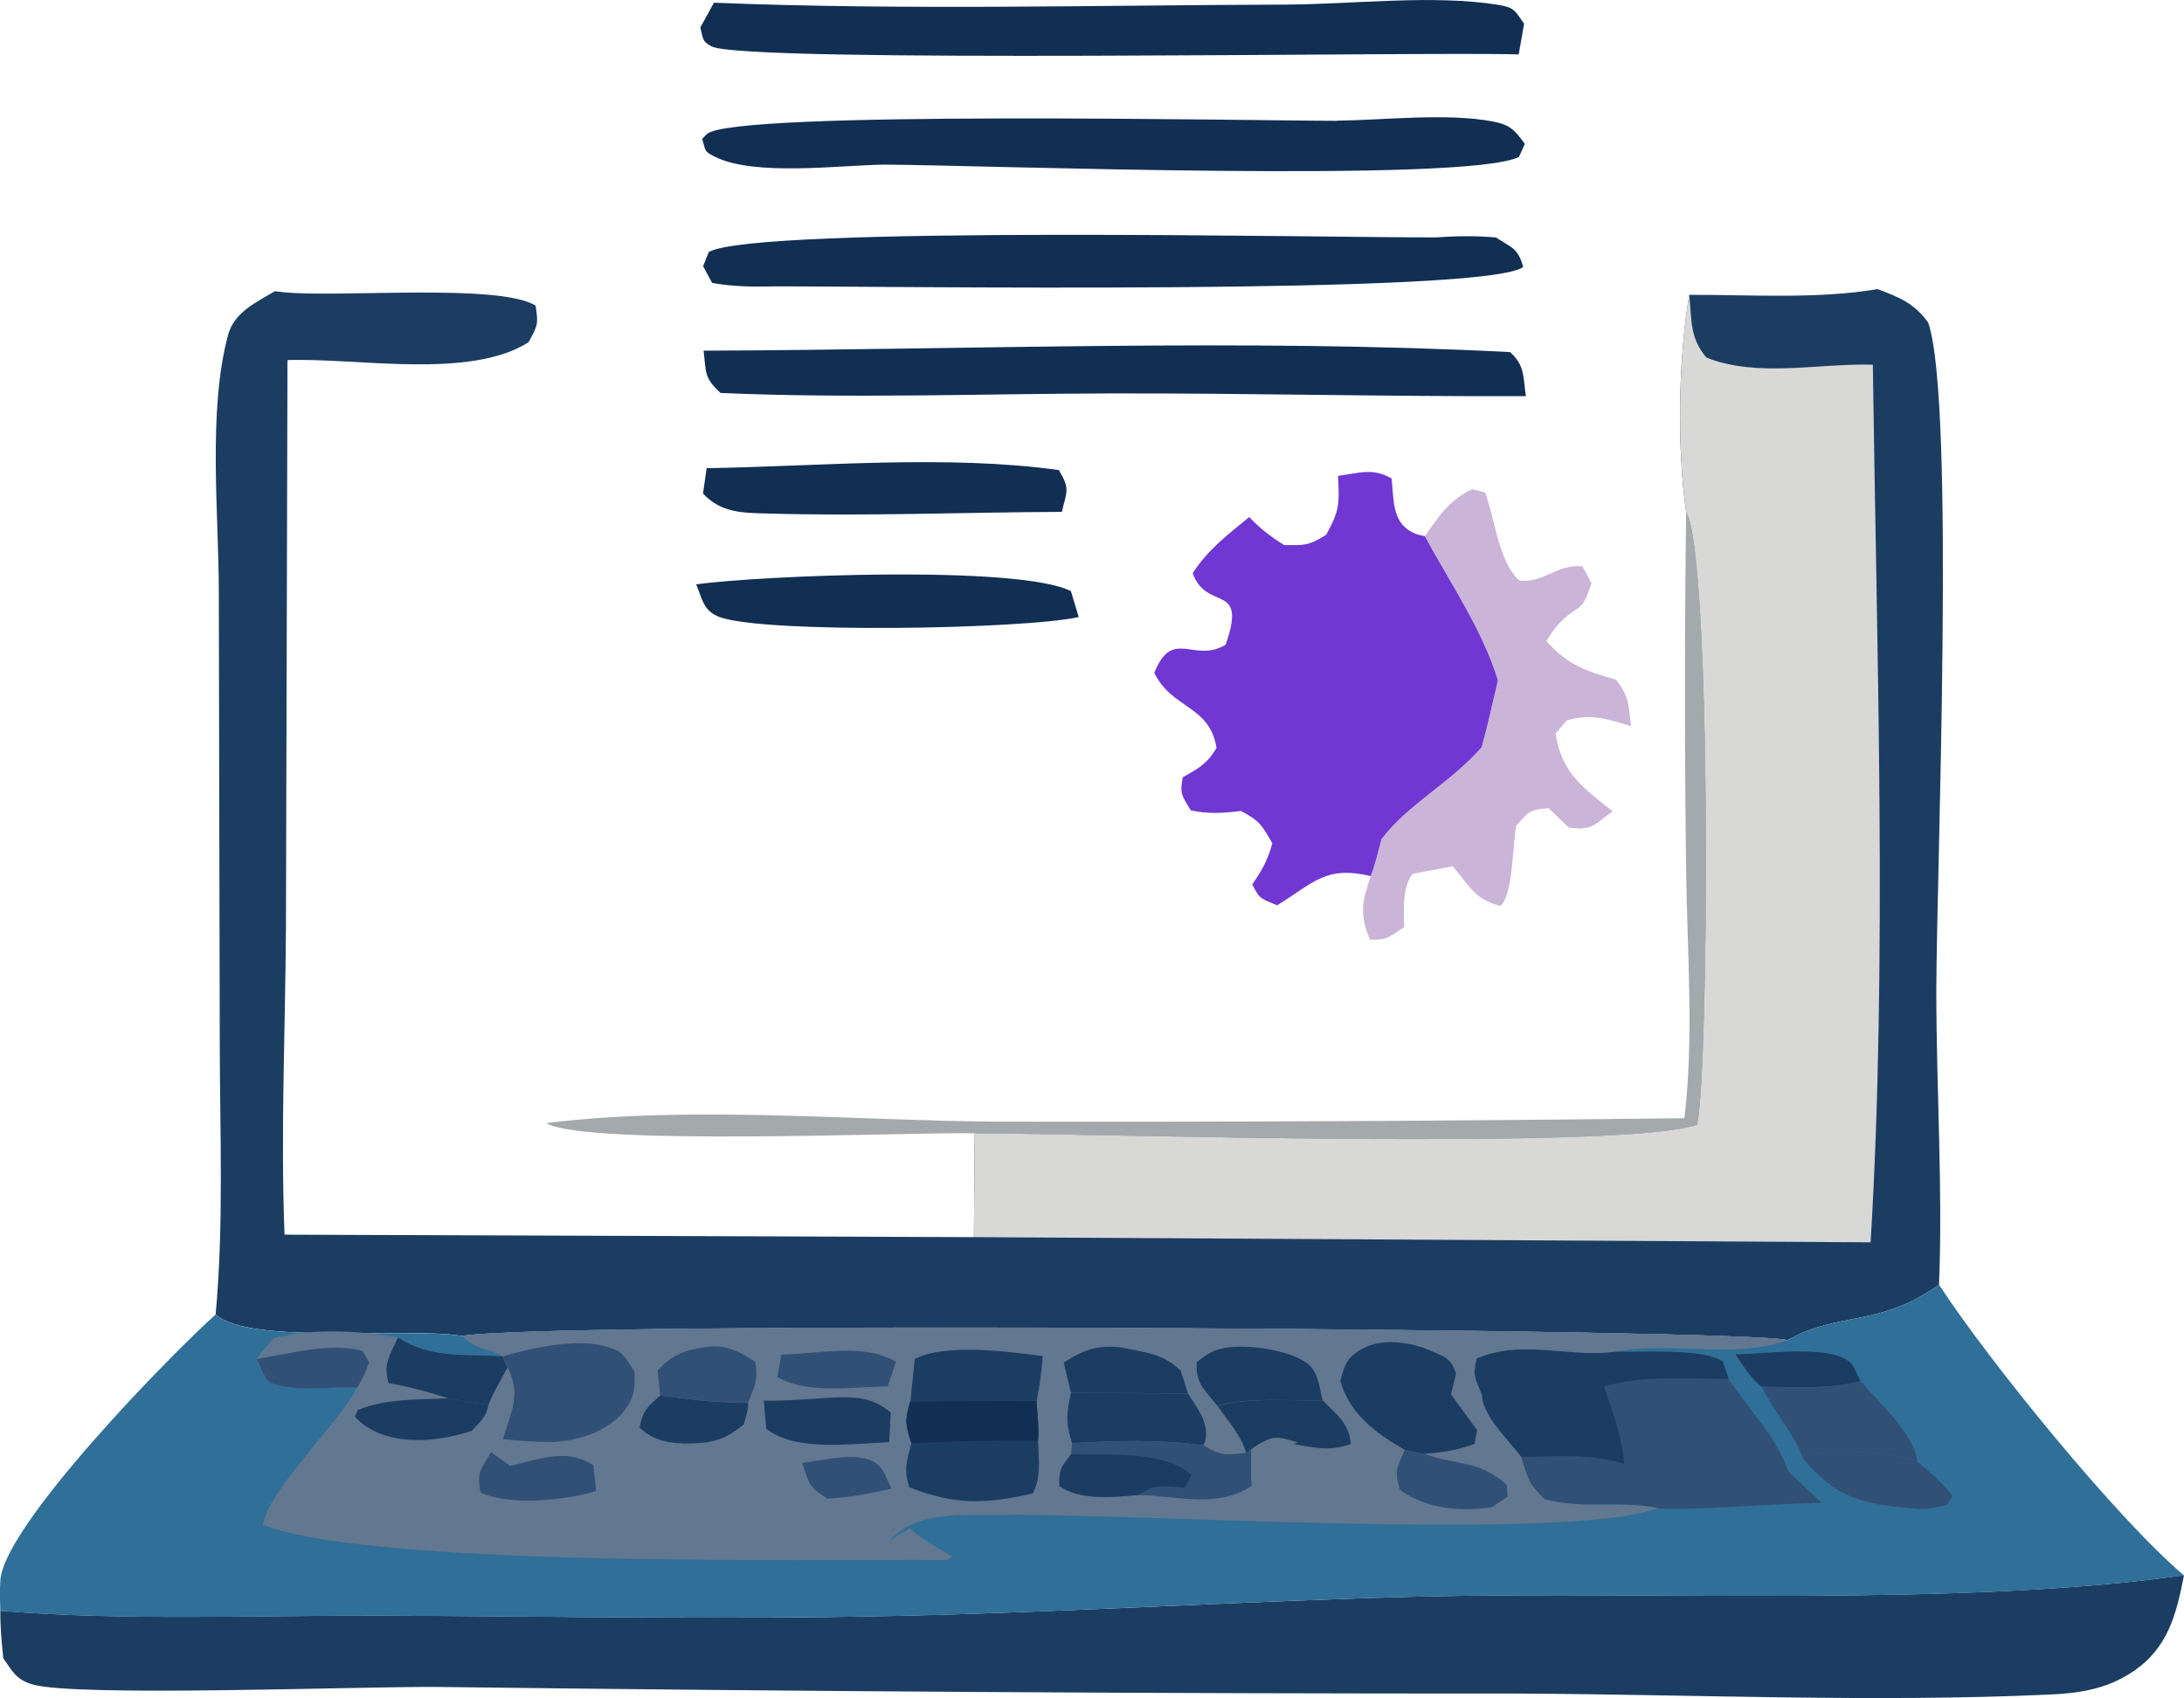
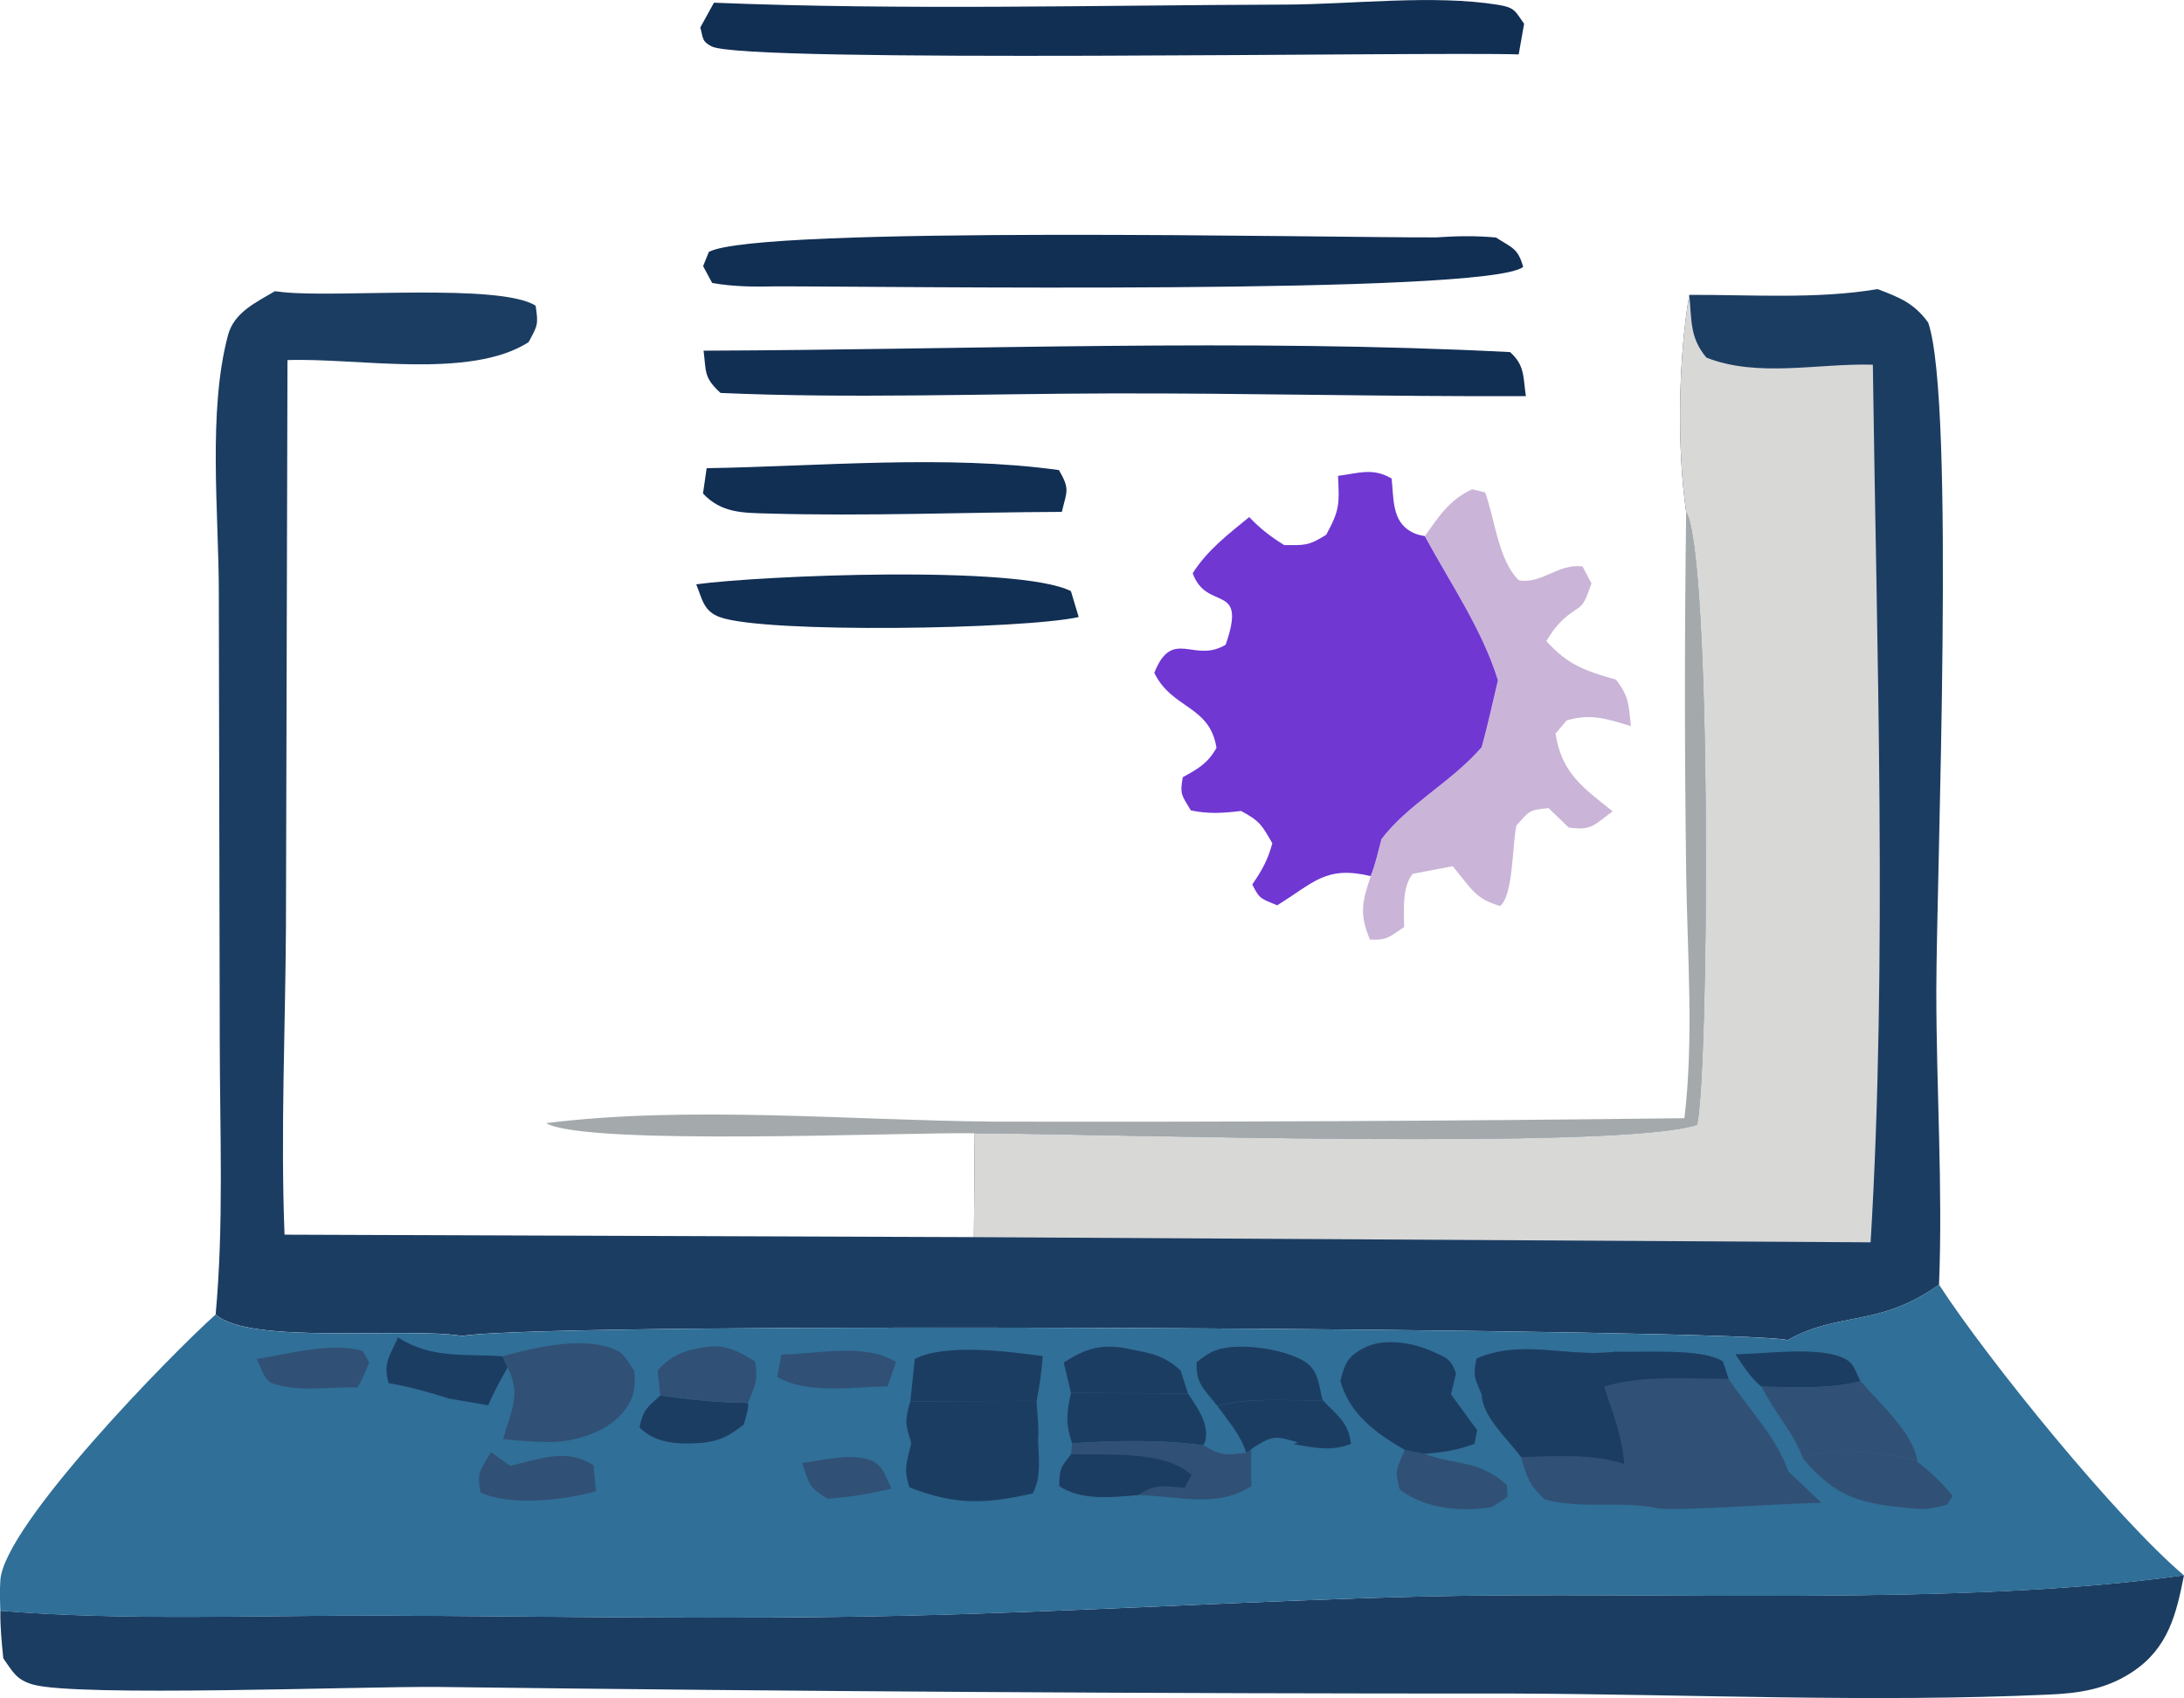
<svg xmlns="http://www.w3.org/2000/svg" id="Layer_2" data-name="Layer 2" viewBox="0 0 185.44 144.21">
  <defs>
    <style> .cls-1 { fill: #315075; } .cls-2 { fill: #1c3d62; } .cls-3 { fill: #cab4d7; } .cls-4 { fill: #a4a9ab; } .cls-5 { fill: #d8d8d7; } .cls-6 { fill: #112e53; } .cls-7 { fill: #306f97; } .cls-8 { fill: #627790; } .cls-9 { fill: #7037d3; } </style>
  </defs>
  <g id="Layer_1-2" data-name="Layer 1">
    <g>
      <path class="cls-6" d="M59.12,49.62c5.52-.75,27.37-1.66,31.81.58l.66,2.2c-4.63,1.04-26.65,1.42-30.49,0-1.38-.51-1.47-1.54-1.99-2.79Z" />
      <path class="cls-6" d="M60,39.76c9.63-.16,20.41-1.16,29.91.16.96,1.64.67,1.77.25,3.55-8.3.03-16.63.38-24.92.14-2.21-.06-3.99-.04-5.55-1.7l.31-2.14Z" />
      <path class="cls-4" d="M143.17,43.47c2.18,3.65,1.94,47.38.93,52.05-6.67,2.2-50.91.75-61.34.72-5.72-.11-32.97,1.11-36.4-.86,12.12-1.51,25.7-.24,37.93-.13,19.58.04,39.15-.05,58.73-.29.82-6.83.24-14,.15-20.89-.14-10.2-.14-20.4,0-30.6Z" />
      <path class="cls-6" d="M59.75,29.78c22.7-.08,45.83-1.04,68.47.12,1.27,1.16,1.09,2.07,1.34,3.74-11.78.05-23.56-.26-35.34-.23-10.99.03-22.07.44-33.04-.04-1.42-1.31-1.21-1.73-1.44-3.59Z" />
-       <path class="cls-6" d="M113.5,10.25c4.02-.05,9.33-.67,13.22.06,1.5.28,1.89.73,2.75,1.91l-.5,1.11c-4.56,2.24-45.86.68-53.89.65-3.82.05-10.94,1-14.32-.64-1.04-.51-.82-.54-1.14-1.54.14-.14.26-.29.41-.42,2.24-2.04,47.12-1.11,53.48-1.12Z" />
      <path class="cls-6" d="M121.93,20.16c1.73-.12,3.36-.15,5.09.01,1.36.88,1.87.9,2.31,2.5-3.13,2.42-55.02,1.62-63.49,1.65-1.84.04-3.55.03-5.37-.29l-.77-1.43.49-1.21c4.23-2.26,53.06-1.19,61.74-1.23Z" />
      <path class="cls-6" d="M60.62.23c16.1.65,32.41.21,48.53.16,5.64-.02,12.57-.87,18.05.02,1.41.23,1.43.5,2.21,1.61l-.46,2.6c-7.84-.25-65.71.78-68.53-.68-.86-.45-.7-.72-.96-1.6l1.16-2.11Z" />
      <path class="cls-3" d="M120.98,45.53c1.21-1.69,2.07-3.08,4.02-3.98l1.1.27c.83,2.27,1.13,5.8,2.87,7.46,2.01.33,3.27-1.43,5.4-1.18l.76,1.45c-.3.73-.48,1.67-1.14,2.1-1.3.84-1.89,1.47-2.69,2.79,1.84,2.05,3.33,2.54,5.91,3.28,1.14,1.47,1.06,2.13,1.27,3.94-2-.59-3.37-1.1-5.46-.48l-.94,1.12c.51,3.36,2.35,4.61,4.85,6.6-1.58,1.14-1.76,1.67-3.74,1.37l-1.7-1.64c-1.73.15-1.64.27-2.74,1.48-.35,1.65-.26,6-1.39,6.83-1.4-.44-1.94-.8-2.87-1.96l-1.14-1.42-3.41.65c-.1.16-.22.31-.3.48-.57,1.21-.42,2.71-.42,4.03-1.21.81-1.41,1.15-2.9,1.07-.91-2.16-.67-3.19.07-5.39.41-1,.63-2.09.92-3.14,2.22-2.93,5.98-4.87,8.51-7.81.52-1.88.93-3.78,1.38-5.68-1.37-4.36-4.04-8.24-6.21-12.24Z" />
      <path class="cls-9" d="M113.62,40.41c1.76-.23,2.96-.71,4.54.23.19,1.64,0,3.6,1.65,4.51.45.25.7.28,1.17.38,2.17,4.01,4.85,7.88,6.21,12.24-.45,1.89-.86,3.8-1.38,5.68-2.53,2.94-6.29,4.87-8.51,7.81-.28,1.04-.51,2.14-.92,3.14-3.83-.91-4.81.56-7.94,2.48-1.34-.57-1.48-.48-2.11-1.77.82-1.19,1.33-2.1,1.7-3.5-.9-1.54-1.02-1.86-2.65-2.74-1.53.18-2.75.27-4.27-.05-.74-1.26-.96-1.32-.68-2.82,1.33-.73,2.1-1.16,2.86-2.49-.57-3.63-3.77-3.27-5.28-6.37,1.54-3.89,3.37-.76,6.06-2.39,1.87-5.39-1.6-2.73-2.8-6.07,1.26-1.98,3.01-3.3,4.8-4.77.94.99,1.81,1.66,2.97,2.38,1.73.01,2.04.08,3.57-.88,1.14-2.1,1.12-2.58,1-4.99Z" />
      <path class="cls-2" d="M.04,136.79c10.68.87,21.9.37,32.64.41,14.63.06,29.33.35,43.96.01,14.67-.33,29.34-1.26,44.02-1.63,19.57-.48,45.92.89,64.78-1.81-.66,3.34-1.34,6.2-4.39,8.22-2.22,1.47-4.52,1.81-7.11,1.92-15.02.68-30.36-.03-45.4-.09-30.46.01-60.92-.18-91.38-.56-6.42-.06-30.65.87-34.38-.21-1.42-.41-1.71-1.11-2.5-2.22-.14-1.36-.27-2.69-.25-4.05Z" />
      <path class="cls-2" d="M159.42,24.55c1.87.71,3.1,1.19,4.3,2.84,2.32,6.75.7,46.95.69,56.8,0,8.28.56,16.65.23,24.91-5.17,3.66-8.51,2.24-12.86,4.71-2.94-.97-104.74-1.65-112.54-.36-4.65-.78-18.16.78-20.93-1.83.7-7.6.36-15.42.35-23.06l-.08-38.23c0-6.69-.95-15.4.78-21.87.52-1.94,2.37-2.77,3.98-3.73l.7.08c4.56.5,18.39-.79,21.44,1.15.24,1.61.18,1.66-.6,3.1-4.99,3.19-14.6,1.31-20.47,1.52l-.13,48.15c-.05,8.68-.46,17.45-.12,26.12l58.53.21.07-8.82c10.42.02,54.67,1.48,61.34-.72,1.01-4.67,1.25-48.4-.93-52.05-.79-5.41-.66-13.03.26-18.43,5.2-.02,10.89.38,15.99-.49Z" />
      <path class="cls-5" d="M143.17,43.47c-.79-5.41-.66-13.03.26-18.43.23,2.17.02,3.61,1.46,5.33,4.37,1.72,9.47.47,14.13.6.32,24.01,1.25,50.76-.19,74.53l-76.14-.44.07-8.82c10.42.02,54.67,1.48,61.34-.72,1.01-4.67,1.25-48.4-.93-52.05Z" />
      <path class="cls-7" d="M151.78,113.81c4.35-2.47,7.69-1.05,12.86-4.71,4.18,6.43,15.1,19.87,20.79,24.68-18.86,2.7-45.21,1.33-64.78,1.81-14.68.36-29.36,1.29-44.02,1.63-14.63.33-29.33.05-43.96-.01-10.74-.04-21.96.46-32.64-.41-.03-.86-.06-1.74,0-2.6.3-4.69,14.59-19.28,18.28-22.57,2.77,2.6,16.28,1.05,20.93,1.83,7.81-1.3,109.6-.62,112.54.36Z" />
      <path class="cls-2" d="M147.36,115.01c2.46-.04,6.36-.59,8.64.12,1.38.43,1.39.98,1.96,2.16-2.73.72-5.59.5-8.4.47-.95-.77-1.52-1.75-2.21-2.75Z" />
      <path class="cls-1" d="M153.08,123.86c2.08-1,7.1-.56,9.39.15.11.04.22.08.32.13,1.17.9,2.07,1.76,3.01,2.9l-.48.74c-.99.27-1.78.43-2.81.33-4.48-.41-6.49-.82-9.43-4.25Z" />
      <path class="cls-1" d="M149.57,117.76c2.81.03,5.66.25,8.4-.47,1.59,1.85,4.57,4.48,4.83,6.85-.11-.04-.21-.09-.32-.13-2.29-.71-7.31-1.15-9.39-.15-.69-2.04-2.53-4.05-3.51-6.1Z" />
      <path class="cls-1" d="M125.82,118.45c-.56-1.37-.79-1.59-.44-3.08,3.79-1.64,7.48-.15,11.4-.54.13-.01.26-.03.39-.04,2.26.1,7.35-.33,9.11.83l.49,1.48c1.6,2.42,4.19,5.12,5.05,7.84l2.84,2.69c-2.52-.01-12.97.76-13.96.44-3.23-.65-6.35.13-9.56-.74-1.37-1.33-1.46-1.82-1.99-3.59-1.08-1.48-3.28-3.44-3.34-5.28Z" />
      <path class="cls-2" d="M125.82,118.45c-.56-1.37-.79-1.59-.44-3.08,3.79-1.64,7.48-.15,11.4-.54.13-.01.26-.03.39-.04,2.26.1,7.35-.33,9.11.83l.49,1.48c-3.42,0-7.3-.35-10.57.65.71,2.16,1.57,4.3,1.71,6.58-2.82-.93-5.82-.65-8.75-.59-1.08-1.48-3.28-3.44-3.34-5.28Z" />
-       <path class="cls-8" d="M39.24,113.45c7.81-1.3,109.6-.62,112.54.36-4.47,1.64-9.91.07-14.61.98-.13.01-.26.03-.39.04-3.91.4-7.61-1.1-11.4.54-.36,1.48-.12,1.71.44,3.08.07,1.85,2.27,3.81,3.34,5.28.53,1.77.62,2.26,1.99,3.59,3.21.87,6.33.09,9.56.74-7.04,2.91-45.26.41-55.62.59-3.38.06-7.08-.42-9.57,2.17l1.75-1.04c.82.92,2.53,1.73,3.58,2.41l-.5.29c-12.17-.07-48.63.62-58.02-2.98.31-2.7,6.1-8.35,7.73-11.19.09-.16.18-.33.27-.49-2.44-.09-4.87.43-7.24-.36-.63-.21-1-1.46-1.29-2.06.4-.63.96-1.19,1.44-1.76,3.42-.87,7.09-.64,10.55-.08,2.9,1.84,5.62,1.37,8.89,1.6-1.32-.72-2.27-.49-3.45-1.73Z" />
      <path class="cls-1" d="M68.11,124.25c1.6-.23,3.75-.75,5.32-.39,1.54.36,1.63,1.29,2.26,2.56-1.83.41-3.56.75-5.43.85-1.65-1.01-1.54-1.27-2.15-3.03Z" />
      <path class="cls-1" d="M21.8,115.41c2.71-.43,6.35-1.45,8.99-.68l.55.96c-.29.77-.56,1.45-1,2.14-2.44-.09-4.87.43-7.24-.36-.63-.21-1-1.46-1.29-2.06Z" />
      <path class="cls-1" d="M66.35,115.03c3.06-.03,7.06-1.02,9.72.63l-.7,2.07c-2.92.04-6.85.7-9.37-.8l.35-1.9Z" />
      <path class="cls-2" d="M56.06,118.51c2.5.34,4.91.62,7.44.63.13.37-.25,1.44-.35,1.84-1.52,1.19-2.43,1.55-4.47,1.6-1.64.04-3.2-.18-4.38-1.36.33-1.55.63-1.66,1.76-2.71Z" />
-       <path class="cls-2" d="M38.14,118.76l3.33.57c-.2,1.04-.74,1.42-1.42,2.19-1.71.52-3.33.86-5.14.76-1.76-.1-3.58-.63-4.77-1.97l.23-.57c2.47-.99,5.15-.88,7.77-.99Z" />
      <path class="cls-1" d="M41.7,123.33l1.63,1.16c.37-.1.75-.2,1.12-.29,2.27-.56,3.91-1,5.94.22l.22,2.21c-2.59.77-7.32,1.28-9.8.12-.37-1.74.02-1.92.88-3.42Z" />
      <path class="cls-1" d="M56.06,118.51l-.22-2.12c1.2-1.35,2.39-1.76,4.18-2.01,1.59-.23,2.82.43,4.11,1.26.24,1.64-.01,2.01-.63,3.5-2.53-.01-4.94-.3-7.44-.63Z" />
      <path class="cls-2" d="M90.94,118.3l-.62-2.58c1.84-1.22,3.27-1.63,5.47-1.18,1.91.39,3.03.52,4.46,1.86l.61,1.92-9.92-.03Z" />
      <path class="cls-1" d="M119.28,123.13l1.64.33c2.87,1.04,4.56.47,7.02,2.64l.06,1.02-1.33.87c-2.69.41-5.54.16-7.8-1.47-.51-1.69-.25-1.82.41-3.38Z" />
      <path class="cls-2" d="M33.79,113.58c2.9,1.84,5.62,1.37,8.89,1.6l.41.96c-.57,1.05-1.19,2.09-1.63,3.2l-3.33-.57c-1.57-.5-3.11-.94-4.73-1.24l-.41-.07c-.47-1.72.1-2.28.8-3.88Z" />
      <path class="cls-2" d="M112.31,118.91c1.22,1.28,2.19,1.87,2.4,3.71-1.74.66-3.08.32-4.88.02l.38-.15c-1.86-.51-2.06-.66-3.75.42-.08.05-.16.12-.23.18l-.42.3c-.38-1.43-1.59-2.79-2.44-4,2.61-.74,6.19-.41,8.94-.47Z" />
-       <path class="cls-2" d="M64.85,118.94c1.67.05,3.29-.1,4.95-.2,2.2-.13,4.12-.3,5.83,1.23l-.13,2.51c-3.12.09-7.84.86-10.44-1.14l-.21-2.4Z" />
      <path class="cls-2" d="M103.36,119.39c-1.1-1.43-1.85-1.86-1.75-3.71.51-.39.97-.76,1.57-.99,1.88-.73,5.74-.16,7.49.87,1.31.77,1.28,2,1.63,3.35-2.75.07-6.34-.27-8.94.47Z" />
      <path class="cls-2" d="M77.3,119.01l.37-3.6c2.56-1.35,7.97-.63,10.87-.25-.1,1.3-.27,2.52-.52,3.81l-10.71.04Z" />
      <path class="cls-2" d="M90.94,118.3l9.92.03c.77,1.18,1.77,2.45,1.5,3.96-.03.16-.12.3-.19.45-3.74-.51-7.38-.4-11.14-.18-.56-1.66-.48-2.56-.1-4.26Z" />
      <path class="cls-1" d="M91.04,122.56c3.76-.22,7.39-.33,11.14.18,1.61.95,1.84.81,3.63.65l.42-.3c0,1.04-.02,2.07.03,3.11-2.9,1.9-6.24.85-9.59.76-2.2.17-4.83.51-6.73-.76,0-1.48.1-1.52,1-2.71l.09-.93Z" />
      <path class="cls-2" d="M90.95,123.49c3.02.11,7.89-.36,10.22,1.76l-.59,1.09c-1.78-.1-2.4-.41-3.9.62-2.2.17-4.83.51-6.73-.76,0-1.48.1-1.52,1-2.71Z" />
      <path class="cls-2" d="M119.28,123.13c-2.44-1.41-4.68-3.03-5.47-5.85.37-1.47.59-2.07,2-2.81,1.64-.86,4.09-.47,5.7.25,1.27.56,1.66.62,2.12,1.91l-.43,1.78,2.22,3.04-.22,1.16c-1.47.55-2.71.74-4.28.85l-1.64-.33Z" />
      <path class="cls-1" d="M42.69,115.18c2.77-.77,7.1-1.8,9.76-.46.59.3,1.03,1.18,1.42,1.73.07,1.54-.01,2.34-1.05,3.57-1.39,1.64-4.06,2.44-6.15,2.44-1.32,0-2.64-.12-3.96-.24.7-2.43,1.56-3.77.39-6.09l-.41-.96Z" />
      <path class="cls-2" d="M77.3,119.01l10.71-.04c.06,1.1.22,2.27.13,3.37.05,1.5.29,3.14-.46,4.49-3.99.89-6.52,1.02-10.46-.52-.53-1.57-.21-2.17.16-3.76-.5-1.63-.58-1.83-.09-3.55Z" />
-       <path class="cls-6" d="M77.3,119.01l10.71-.04c.06,1.1.22,2.27.13,3.37-3.59-.05-7.17.07-10.76.21-.5-1.63-.58-1.83-.09-3.55Z" />
    </g>
  </g>
</svg>